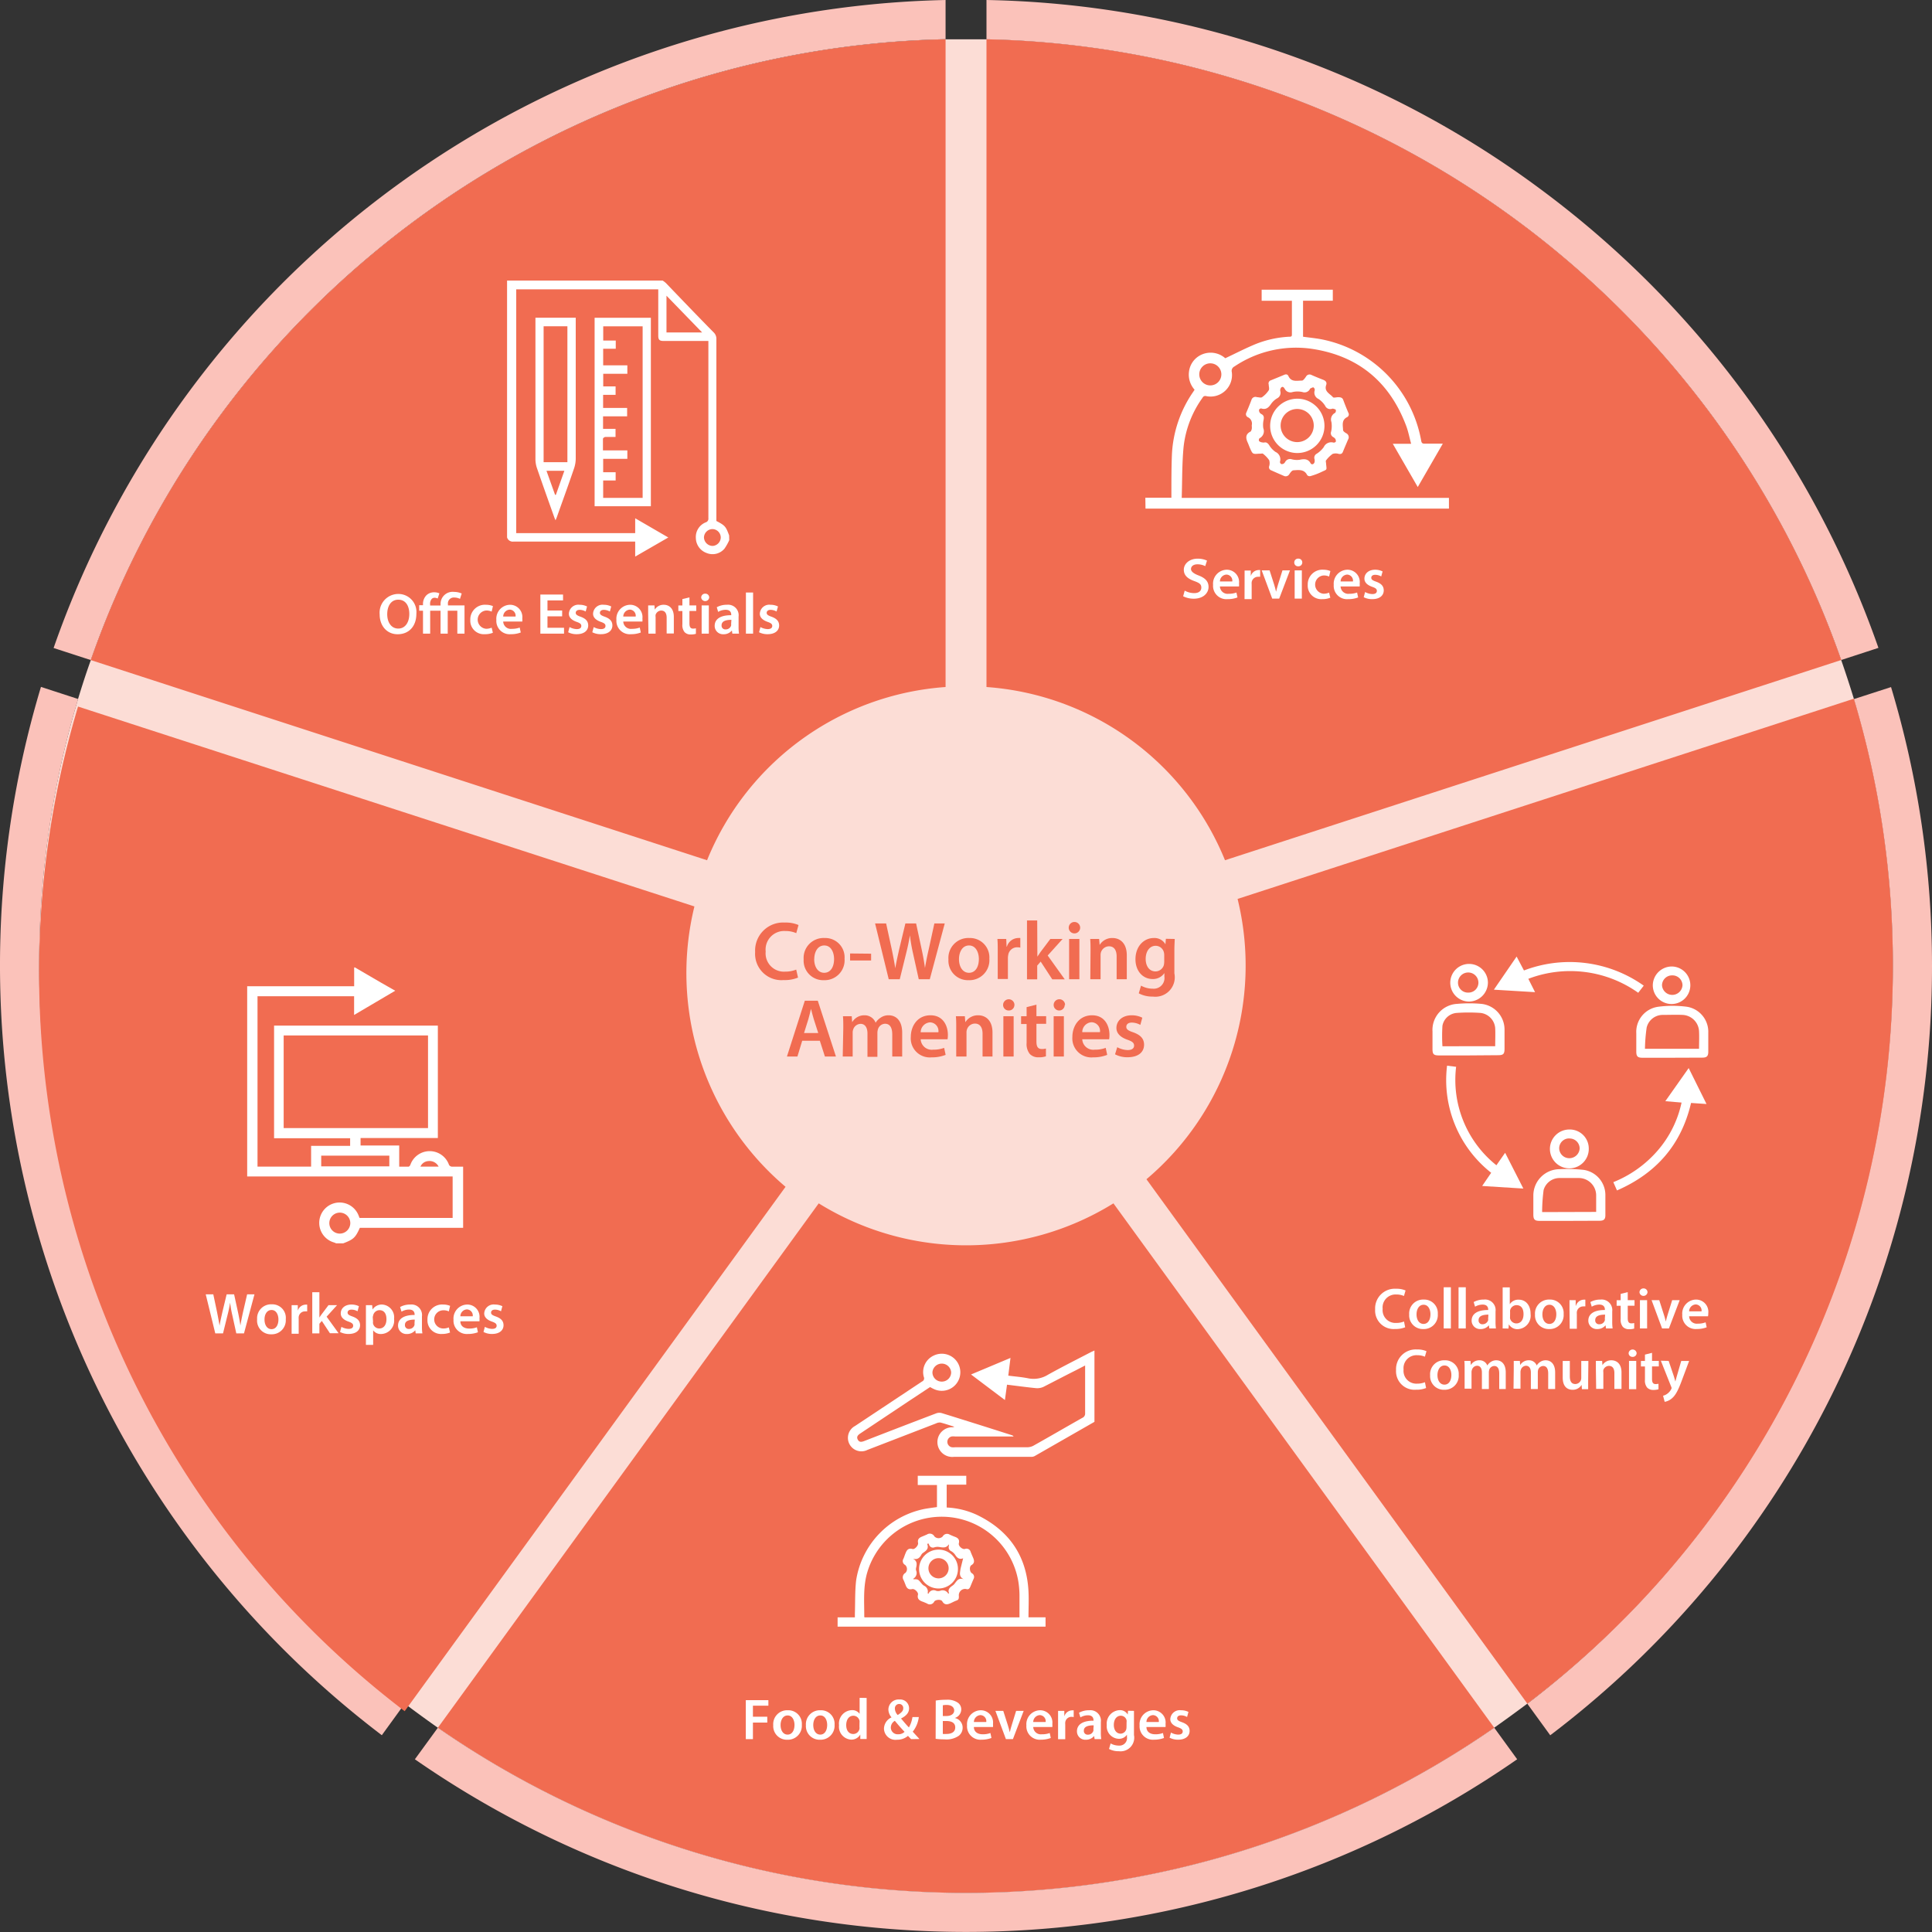
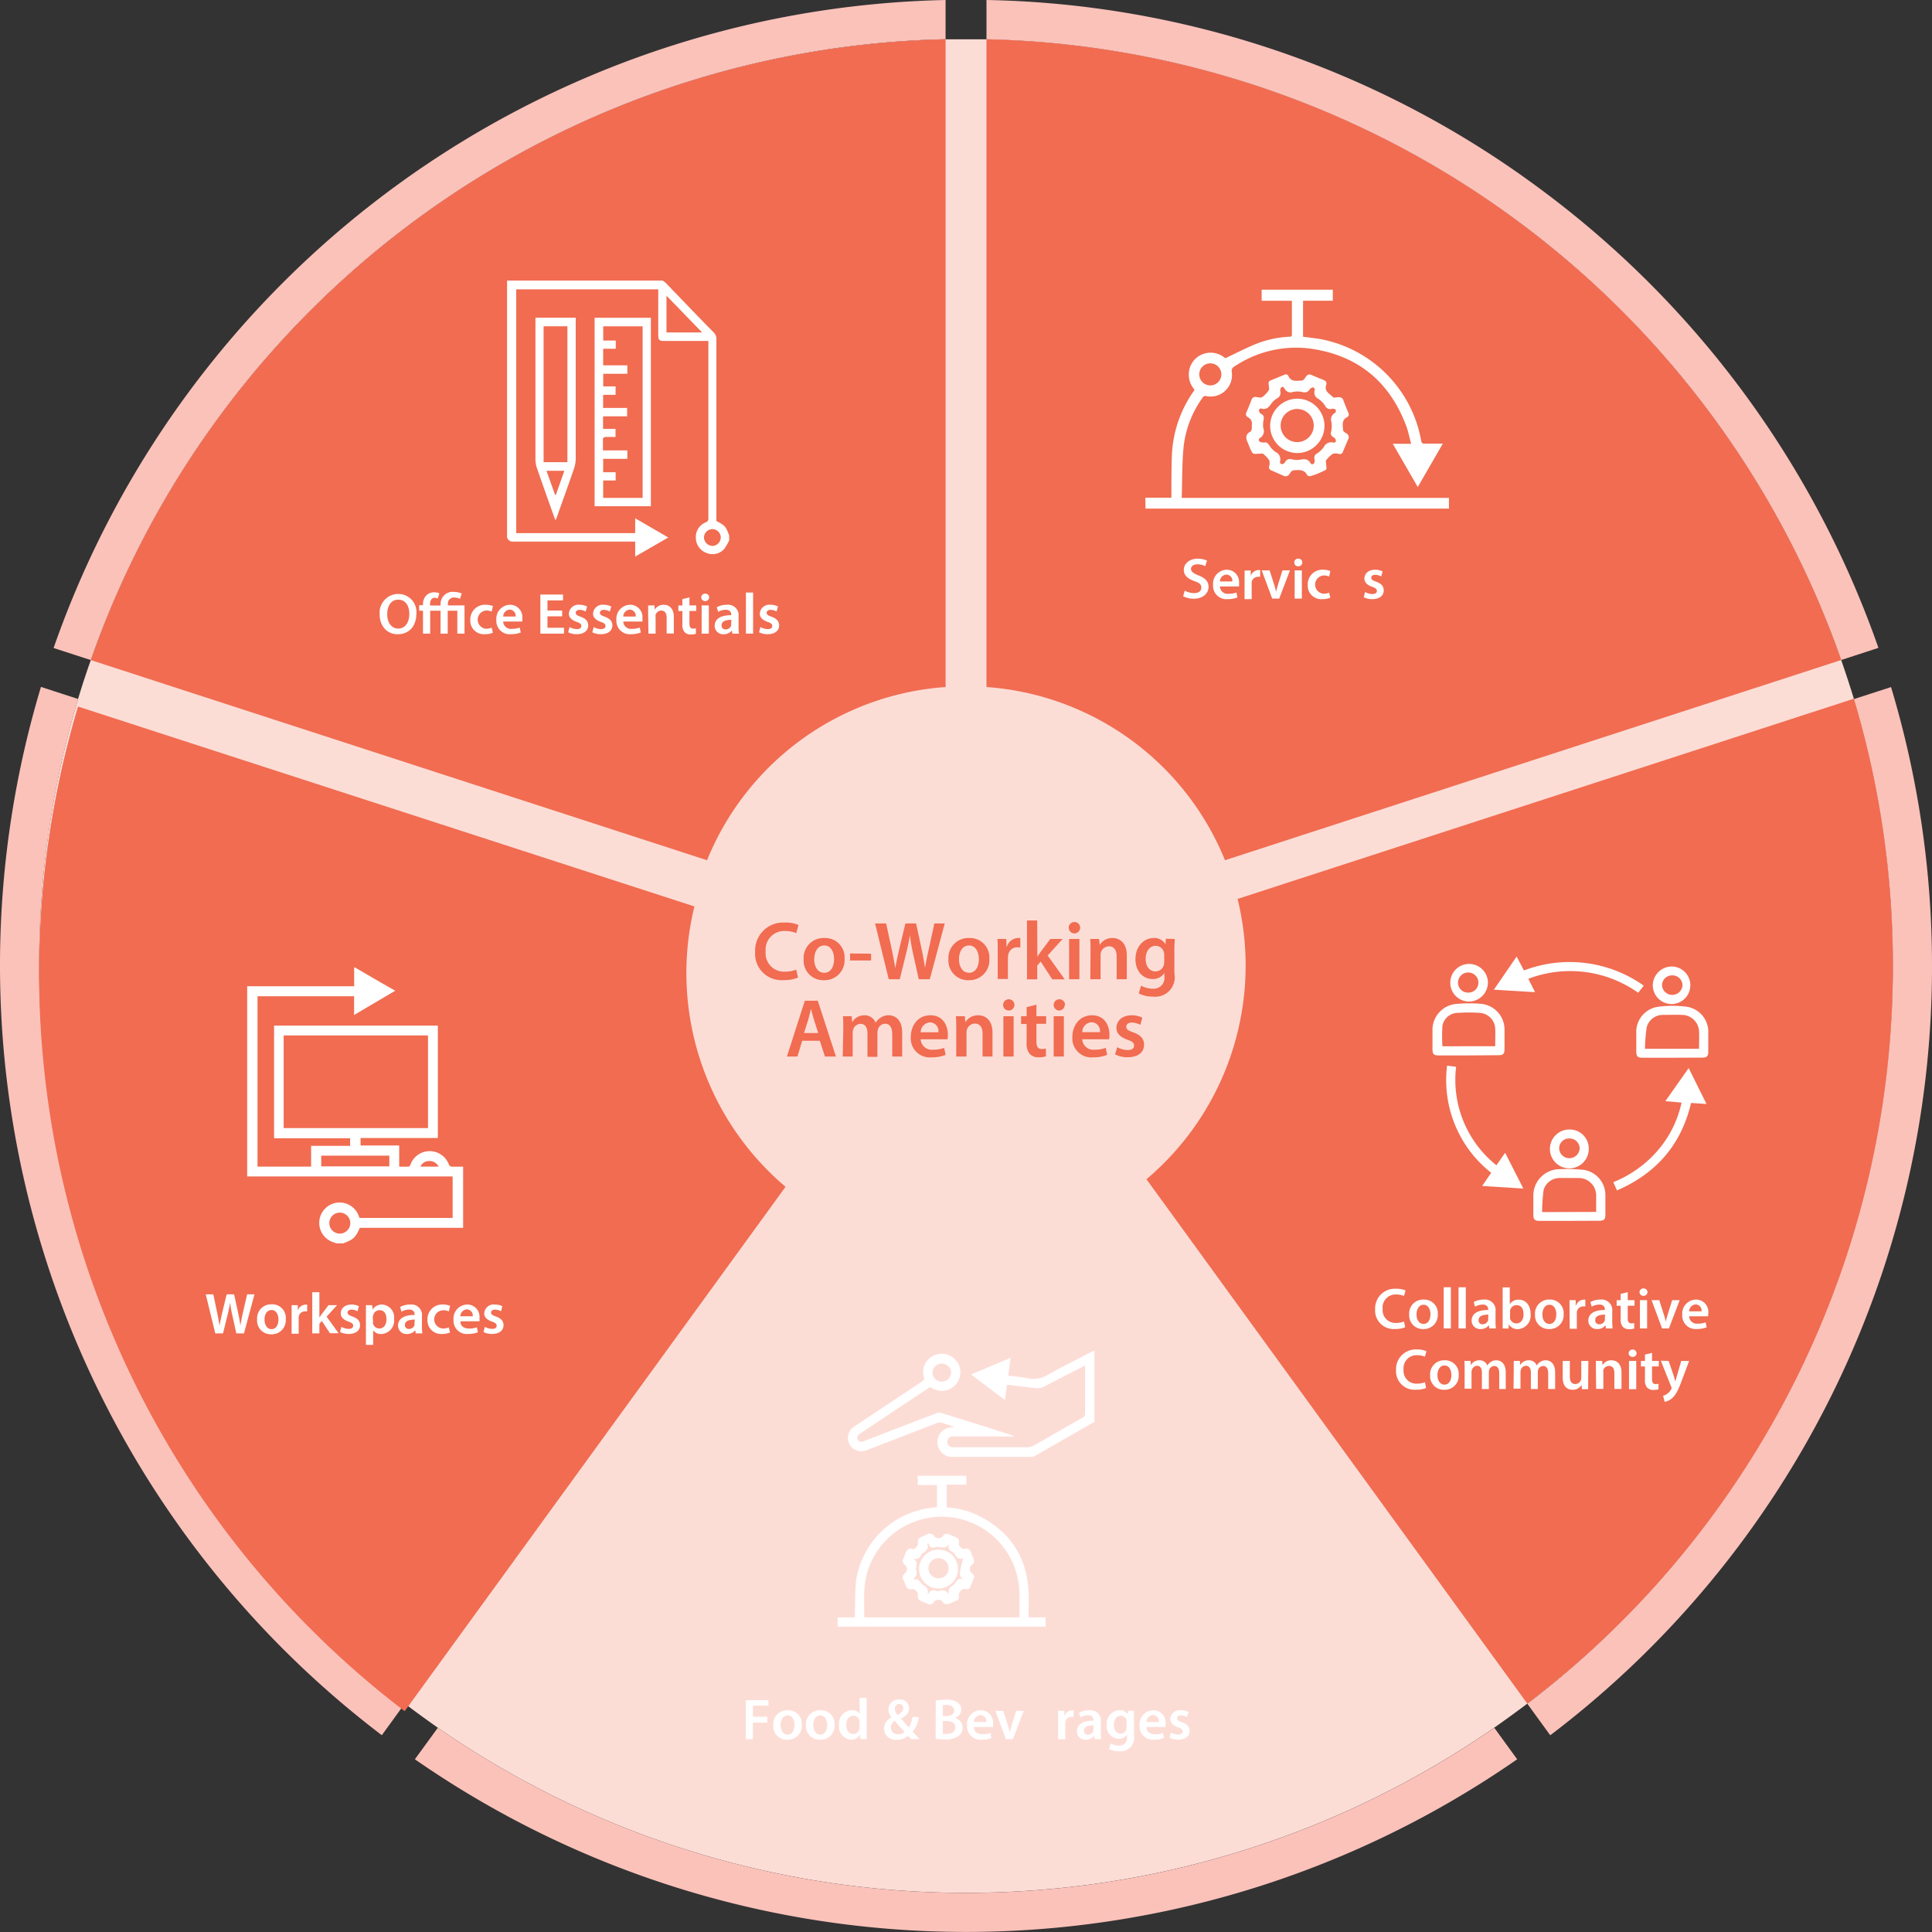
<svg xmlns="http://www.w3.org/2000/svg" id="Layer_1" data-name="Layer 1" viewBox="0 0 350 350">
  <rect x="0" y="0" width="350" height="350" fill="#333333" stroke="none" />
  <defs>
    <style>.cls-1{fill:#fcddd6;}.cls-2{fill:#fbc2ba;}.cls-3{fill:#f16c51;}.cls-4{fill:#fff;}</style>
  </defs>
  <title>co-working-amenities </title>
  <path class="cls-1" d="M342.91,175a167.63,167.63,0,0,1-66.22,133.63c-2,1.5-4,2.95-6,4.36a168,168,0,0,1-191.38,0c-2-1.41-4-2.87-6-4.37a168.22,168.22,0,0,1-59.17-182c.72-2.37,1.48-4.72,2.3-7A168,168,0,0,1,171.3,7.12c1.23,0,2.46,0,3.7,0s2.48,0,3.71,0A168,168,0,0,1,333.55,119.57q1.21,3.48,2.29,7h0A168,168,0,0,1,342.91,175Z" />
  <path class="cls-2" d="M171.3,0v7.1A168,168,0,0,0,16.45,119.58l-6.74-2.19A175.08,175.08,0,0,1,171.3,0Z" />
  <path class="cls-3" d="M171.3,7.12V124.46a50.48,50.48,0,0,0-43.21,31.38L16.45,119.58A168,168,0,0,1,171.3,7.12Z" />
  <path class="cls-2" d="M340.29,117.37l-6.74,2.2A168,168,0,0,0,178.71,7.12V0a173.47,173.47,0,0,1,100.14,34.1,175.45,175.45,0,0,1,61.44,83.25Z" />
  <path class="cls-3" d="M333.55,119.57,221.92,155.84a50.51,50.51,0,0,0-43.21-31.38V7.12A168,168,0,0,1,333.55,119.57Z" />
  <path class="cls-2" d="M73.32,308.63l-4.15,5.72A175.18,175.18,0,0,1,7.42,124.44l6.73,2.19a168.22,168.22,0,0,0,59.17,182Z" />
  <path class="cls-3" d="M142.31,215l-69,95a168.24,168.24,0,0,1-59.17-182L125.8,164.21A50.73,50.73,0,0,0,142.31,215Z" />
-   <path class="cls-3" d="M270.7,313a168,168,0,0,1-191.38,0l69-95a50.68,50.68,0,0,0,53.39,0Z" />
  <path class="cls-2" d="M350,175a174.69,174.69,0,0,1-69.16,139.36l-4.15-5.71a168.2,168.2,0,0,0,59.15-182h0l6.74-2.18A175.11,175.11,0,0,1,350,175Z" />
  <path class="cls-3" d="M342.91,175a167.63,167.63,0,0,1-66.22,133.63l-69-95a50.67,50.67,0,0,0,16.51-50.78l111.64-36.27A168,168,0,0,1,342.91,175Z" />
  <path class="cls-2" d="M274.85,318.71a175,175,0,0,1-199.69,0L79.32,313a168,168,0,0,0,191.38,0Z" />
  <path class="cls-4" d="M75.43,111.18c0,2.37-1.44,3.72-3.39,3.72s-3.26-1.52-3.26-3.6a3.39,3.39,0,0,1,3.36-3.7A3.27,3.27,0,0,1,75.43,111.18Zm-5.28.1c0,1.44.72,2.59,2,2.59s2-1.16,2-2.64-.66-2.59-2-2.59S70.15,109.82,70.15,111.28Z" />
  <path class="cls-4" d="M83.33,108.49a2.29,2.29,0,0,0-1-.24,1.07,1.07,0,0,0-1.18,1.22v.21h3v5.11H82.85v-4.15H81.11v4.15h-1.3v-4.15H77.93v4.15h-1.3v-4.15h-.69v-1h.69v-.15a2.24,2.24,0,0,1,.65-1.68,2,2,0,0,1,1.42-.51,2.32,2.32,0,0,1,.9.19l-.31.94a1.3,1.3,0,0,0-.54-.14.73.73,0,0,0-.55.22,1.4,1.4,0,0,0-.28,1v.18h1.89v-.24a2.19,2.19,0,0,1,2.47-2.22,3.34,3.34,0,0,1,1.36.29Z" />
  <path class="cls-4" d="M89.29,114.63a3.71,3.71,0,0,1-1.45.26,2.45,2.45,0,0,1-2.64-2.6,2.65,2.65,0,0,1,2.85-2.73,3.39,3.39,0,0,1,1.25.24l-.23,1a2.22,2.22,0,0,0-1-.2,1.66,1.66,0,0,0,0,3.31,2.62,2.62,0,0,0,1-.2Z" />
  <path class="cls-4" d="M91.16,112.6a1.38,1.38,0,0,0,1.57,1.32,4,4,0,0,0,1.42-.23l.19.89a4.8,4.8,0,0,1-1.79.31,2.41,2.41,0,0,1-2.63-2.58,2.53,2.53,0,0,1,2.5-2.75,2.23,2.23,0,0,1,2.2,2.49,3.45,3.45,0,0,1,0,.55Zm2.24-.91a1.1,1.1,0,0,0-1.06-1.25,1.26,1.26,0,0,0-1.18,1.25Z" />
  <path class="cls-4" d="M101.84,111.65H99.18v2.08h3v1.06H97.89v-7.08H102v1.06H99.18v1.83h2.66Z" />
  <path class="cls-4" d="M103.18,113.6a2.85,2.85,0,0,0,1.31.37c.57,0,.82-.23.82-.57s-.21-.52-.84-.74c-1-.35-1.42-.89-1.41-1.49a1.71,1.71,0,0,1,1.93-1.61,3,3,0,0,1,1.36.31l-.25.91a2.24,2.24,0,0,0-1.08-.3c-.47,0-.72.23-.72.54s.24.48.89.71c.93.34,1.36.81,1.37,1.57,0,.92-.73,1.59-2.08,1.59a3.26,3.26,0,0,1-1.55-.35Z" />
  <path class="cls-4" d="M107.56,113.6a2.85,2.85,0,0,0,1.31.37c.57,0,.82-.23.82-.57s-.21-.52-.84-.74c-1-.35-1.42-.89-1.41-1.49a1.71,1.71,0,0,1,1.93-1.61,3,3,0,0,1,1.36.31l-.25.91a2.29,2.29,0,0,0-1.09-.3c-.46,0-.71.23-.71.54s.24.48.89.71c.93.34,1.36.81,1.37,1.57,0,.92-.73,1.59-2.08,1.59a3.33,3.33,0,0,1-1.56-.35Z" />
  <path class="cls-4" d="M112.91,112.6a1.39,1.39,0,0,0,1.58,1.32,4,4,0,0,0,1.41-.23l.19.89a4.78,4.78,0,0,1-1.78.31,2.42,2.42,0,0,1-2.64-2.58,2.53,2.53,0,0,1,2.5-2.75,2.23,2.23,0,0,1,2.21,2.49,3.22,3.22,0,0,1,0,.55Zm2.25-.91a1.1,1.1,0,0,0-1.06-1.25,1.27,1.27,0,0,0-1.19,1.25Z" />
  <path class="cls-4" d="M117.42,111.2c0-.59,0-1.08,0-1.52h1.14l.06.76h0a1.85,1.85,0,0,1,1.63-.88c.89,0,1.82.58,1.82,2.2v3h-1.3V111.9c0-.73-.27-1.29-1-1.29a1.09,1.09,0,0,0-1,.76,1.34,1.34,0,0,0,0,.42v3h-1.3Z" />
  <path class="cls-4" d="M124.9,108.22v1.46h1.23v1H124.9v2.26c0,.62.17.94.66.94a2.09,2.09,0,0,0,.51-.06l0,1a3,3,0,0,1-.94.12,1.46,1.46,0,0,1-1.11-.42,2,2,0,0,1-.4-1.42v-2.41h-.73v-1h.73v-1.16Z" />
  <path class="cls-4" d="M128.48,108.25a.73.73,0,0,1-1.45,0,.69.69,0,0,1,.73-.7A.68.68,0,0,1,128.48,108.25Zm-1.37,6.54v-5.11h1.3v5.11Z" />
  <path class="cls-4" d="M132.67,114.79l-.08-.57h0a1.91,1.91,0,0,1-1.52.68,1.51,1.51,0,0,1-1.6-1.52c0-1.29,1.14-1.94,3-1.93v-.08c0-.34-.13-.9-1-.9a2.69,2.69,0,0,0-1.37.38l-.25-.84a3.66,3.66,0,0,1,1.84-.45,1.91,1.91,0,0,1,2.11,2.15v1.85a7.31,7.31,0,0,0,.08,1.23Zm-.17-2.5c-.91,0-1.78.18-1.78,1a.67.67,0,0,0,.73.73,1,1,0,0,0,1-.7,1,1,0,0,0,0-.29Z" />
  <path class="cls-4" d="M135.13,107.34h1.3v7.45h-1.3Z" />
  <path class="cls-4" d="M137.76,113.6a2.92,2.92,0,0,0,1.32.37c.56,0,.82-.23.82-.57s-.21-.52-.84-.74c-1-.35-1.42-.89-1.41-1.49a1.71,1.71,0,0,1,1.93-1.61,3,3,0,0,1,1.36.31l-.26.91a2.24,2.24,0,0,0-1.08-.3c-.46,0-.71.23-.71.54s.24.48.89.71c.92.34,1.35.81,1.37,1.57,0,.92-.73,1.59-2.08,1.59a3.33,3.33,0,0,1-1.56-.35Z" />
  <path class="cls-3" d="M144.57,177.1a6.34,6.34,0,0,1-2.61.45,4.77,4.77,0,0,1-5.16-5.08,5.08,5.08,0,0,1,5.4-5.34,5.77,5.77,0,0,1,2.46.45l-.41,1.47a4.91,4.91,0,0,0-2-.39,3.37,3.37,0,0,0-3.54,3.72,3.32,3.32,0,0,0,3.53,3.64,5.26,5.26,0,0,0,2-.37Z" />
  <path class="cls-3" d="M153,173.68a3.62,3.62,0,0,1-3.75,3.89,3.54,3.54,0,0,1-3.66-3.77,3.61,3.61,0,0,1,3.78-3.87A3.5,3.5,0,0,1,153,173.68Zm-5.5.08c0,1.41.69,2.47,1.81,2.47s1.79-1,1.79-2.5c0-1.14-.51-2.45-1.77-2.45S147.51,172.54,147.51,173.76Z" />
  <path class="cls-3" d="M157.81,172.77V174H154v-1.27Z" />
  <path class="cls-3" d="M161,177.4l-2.47-10.11h2l1,4.59c.26,1.23.5,2.52.66,3.53h0c.17-1.07.45-2.27.73-3.54l1.1-4.58h1.94l1,4.65c.26,1.2.46,2.33.61,3.42h0c.18-1.11.42-2.26.7-3.49l1-4.58h1.88l-2.71,10.11h-2l-1.05-4.75a30.41,30.41,0,0,1-.55-3.21h0c-.18,1.08-.38,2.05-.67,3.21L163,177.4Z" />
  <path class="cls-3" d="M179.23,173.68a3.62,3.62,0,0,1-3.75,3.89,3.54,3.54,0,0,1-3.66-3.77,3.61,3.61,0,0,1,3.78-3.87A3.51,3.51,0,0,1,179.23,173.68Zm-5.5.08c0,1.41.69,2.47,1.81,2.47s1.79-1,1.79-2.5c0-1.14-.52-2.45-1.78-2.45S173.73,172.54,173.73,173.76Z" />
  <path class="cls-3" d="M180.75,172.45c0-1,0-1.69-.06-2.35h1.6l.06,1.39h.06a2.19,2.19,0,0,1,2-1.56,2,2,0,0,1,.43,0v1.74a2.61,2.61,0,0,0-.54-.06,1.63,1.63,0,0,0-1.65,1.39,3.22,3.22,0,0,0-.06.57v3.78h-1.84Z" />
  <path class="cls-3" d="M187.93,173.31h0c.18-.29.39-.6.58-.86l1.77-2.35h2.22l-2.7,3,3.09,4.32h-2.26l-2.1-3.22-.63.73v2.49h-1.85V166.75h1.85Z" />
  <path class="cls-3" d="M195.68,168.06a1,1,0,0,1-2.07,0,1,1,0,0,1,2.07,0Zm-2,9.34v-7.3h1.86v7.3Z" />
  <path class="cls-3" d="M197.56,172.27c0-.84,0-1.54-.06-2.17h1.62l.09,1.09h0a2.64,2.64,0,0,1,2.33-1.26c1.27,0,2.59.83,2.59,3.14v4.33h-1.84v-4.12c0-1.05-.39-1.85-1.4-1.85a1.57,1.57,0,0,0-1.44,1.08,1.9,1.9,0,0,0-.07.6v4.29h-1.86Z" />
  <path class="cls-3" d="M212.81,170.1c0,.49-.06,1.09-.06,2.1v4.14a3.52,3.52,0,0,1-3.9,4.2,5.17,5.17,0,0,1-2.55-.59l.41-1.39a4.38,4.38,0,0,0,2.13.55,1.94,1.94,0,0,0,2.1-2.2v-.63h0a2.48,2.48,0,0,1-2.13,1.08c-1.82,0-3.11-1.5-3.11-3.57,0-2.4,1.56-3.86,3.32-3.86a2.28,2.28,0,0,1,2.11,1.14h0l.08-1Zm-1.9,2.92a2,2,0,0,0-.06-.49,1.54,1.54,0,0,0-1.5-1.19c-1,0-1.8.9-1.8,2.39,0,1.24.63,2.25,1.78,2.25a1.58,1.58,0,0,0,1.5-1.11,2.91,2.91,0,0,0,.08-.66Z" />
  <path class="cls-3" d="M145.33,188.54l-.87,2.86h-1.9l3.24-10.11h2.35l3.29,10.11h-2l-.92-2.86Zm2.9-1.4-.8-2.49c-.19-.61-.36-1.3-.51-1.89h0c-.15.59-.3,1.29-.48,1.89l-.78,2.49Z" />
  <path class="cls-3" d="M152.77,186.27c0-.84,0-1.54-.06-2.17h1.59l.08,1.08h0a2.53,2.53,0,0,1,2.25-1.25,2.12,2.12,0,0,1,2,1.35h0a2.7,2.7,0,0,1,.9-.91,2.39,2.39,0,0,1,1.46-.44c1.22,0,2.45.83,2.45,3.17v4.3h-1.8v-4c0-1.22-.42-1.94-1.31-1.94a1.39,1.39,0,0,0-1.28,1,2.36,2.36,0,0,0-.1.61v4.38h-1.8v-4.23c0-1-.4-1.74-1.25-1.74a1.46,1.46,0,0,0-1.33,1,1.68,1.68,0,0,0-.1.6v4.32h-1.8Z" />
  <path class="cls-3" d="M166.79,188.27a2,2,0,0,0,2.25,1.89,5.52,5.52,0,0,0,2-.33l.27,1.27a6.78,6.78,0,0,1-2.55.45,3.45,3.45,0,0,1-3.76-3.69c0-2,1.22-3.93,3.56-3.93s3.16,1.95,3.16,3.56a6,6,0,0,1-.06.78ZM170,187a1.57,1.57,0,0,0-1.51-1.79,1.82,1.82,0,0,0-1.7,1.79Z" />
  <path class="cls-3" d="M173.23,186.27c0-.84,0-1.54-.06-2.17h1.62l.09,1.09h0a2.66,2.66,0,0,1,2.33-1.26c1.27,0,2.59.83,2.59,3.14v4.33H178v-4.12c0-1.05-.39-1.85-1.4-1.85a1.54,1.54,0,0,0-1.43,1.08,1.65,1.65,0,0,0-.08.6v4.29h-1.86Z" />
  <path class="cls-3" d="M183.77,182.06a1,1,0,0,1-1.05,1,1,1,0,0,1-1-1,1,1,0,0,1,2.06,0Zm-2,9.34v-7.3h1.86v7.3Z" />
  <path class="cls-3" d="M187.76,182v2.09h1.76v1.38h-1.76v3.22c0,.89.24,1.35,1,1.35a2.58,2.58,0,0,0,.72-.09l0,1.41a3.91,3.91,0,0,1-1.33.18,2.1,2.1,0,0,1-1.59-.6,2.86,2.86,0,0,1-.58-2v-3.43h-1V184.1h1v-1.65Z" />
  <path class="cls-3" d="M192.88,182.06a1,1,0,0,1-1,1,1,1,0,0,1-1-1,1,1,0,0,1,2.07,0Zm-2,9.34v-7.3h1.85v7.3Z" />
  <path class="cls-3" d="M196.06,188.27a2,2,0,0,0,2.25,1.89,5.46,5.46,0,0,0,2-.33l.27,1.27a6.78,6.78,0,0,1-2.55.45,3.45,3.45,0,0,1-3.76-3.69c0-2,1.23-3.93,3.57-3.93s3.15,1.95,3.15,3.56a4.64,4.64,0,0,1-.06.78Zm3.21-1.29a1.58,1.58,0,0,0-1.52-1.79,1.8,1.8,0,0,0-1.69,1.79Z" />
  <path class="cls-3" d="M202.4,189.71a4.2,4.2,0,0,0,1.88.52c.81,0,1.17-.33,1.17-.81s-.3-.75-1.2-1.06c-1.43-.5-2-1.28-2-2.13,0-1.29,1.06-2.3,2.76-2.3a4.2,4.2,0,0,1,1.93.44l-.36,1.3a3.26,3.26,0,0,0-1.54-.42c-.66,0-1,.32-1,.77s.34.69,1.27,1c1.32.48,1.94,1.15,1.95,2.23,0,1.32-1,2.28-3,2.28A4.73,4.73,0,0,1,202,191Z" />
  <path class="cls-4" d="M214.62,107a3.59,3.59,0,0,0,1.71.45c.83,0,1.3-.38,1.3-1s-.36-.85-1.26-1.18c-1.17-.42-1.91-1-1.91-2.06s1-2,2.49-2a3.92,3.92,0,0,1,1.71.35l-.32,1a3.11,3.11,0,0,0-1.41-.33c-.82,0-1.17.44-1.17.85s.41.8,1.35,1.16c1.23.47,1.83,1.08,1.83,2.1s-.86,2.12-2.69,2.12a4.24,4.24,0,0,1-1.91-.44Z" />
  <path class="cls-4" d="M221,106.24a1.39,1.39,0,0,0,1.57,1.33,4,4,0,0,0,1.42-.23l.19.89a4.8,4.8,0,0,1-1.79.31,2.41,2.41,0,0,1-2.63-2.58,2.53,2.53,0,0,1,2.5-2.75,2.23,2.23,0,0,1,2.2,2.49,3.21,3.21,0,0,1,0,.54Zm2.24-.9a1.1,1.1,0,0,0-1.06-1.25,1.26,1.26,0,0,0-1.18,1.25Z" />
  <path class="cls-4" d="M225.47,105c0-.69,0-1.18,0-1.64h1.12l0,1h0a1.53,1.53,0,0,1,1.39-1.09,1.48,1.48,0,0,1,.31,0v1.22a1.92,1.92,0,0,0-.38,0,1.15,1.15,0,0,0-1.16,1,2.46,2.46,0,0,0,0,.4v2.65h-1.29Z" />
  <path class="cls-4" d="M230,103.33l.83,2.59c.14.45.25.86.34,1.28h0c.1-.42.21-.82.35-1.28l.81-2.59h1.36l-1.95,5.11h-1.27l-1.9-5.11Z" />
  <path class="cls-4" d="M235.92,101.9a.69.69,0,0,1-.74.69.67.67,0,0,1-.71-.69.68.68,0,0,1,.72-.7A.69.69,0,0,1,235.92,101.9Zm-1.38,6.54v-5.11h1.3v5.11Z" />
  <path class="cls-4" d="M241,108.28a3.67,3.67,0,0,1-1.45.26,2.45,2.45,0,0,1-2.64-2.6,2.65,2.65,0,0,1,2.85-2.73,3.35,3.35,0,0,1,1.25.24l-.23,1a2.22,2.22,0,0,0-1-.2,1.66,1.66,0,0,0,0,3.31,2.62,2.62,0,0,0,1-.2Z" />
-   <path class="cls-4" d="M242.86,106.24a1.39,1.39,0,0,0,1.57,1.33,4,4,0,0,0,1.42-.23l.19.89a4.8,4.8,0,0,1-1.79.31,2.41,2.41,0,0,1-2.63-2.58,2.53,2.53,0,0,1,2.5-2.75,2.22,2.22,0,0,1,2.2,2.49,3.21,3.21,0,0,1,0,.54Zm2.24-.9a1.1,1.1,0,0,0-1.06-1.25,1.27,1.27,0,0,0-1.18,1.25Z" />
  <path class="cls-4" d="M247.3,107.25a2.85,2.85,0,0,0,1.31.37c.57,0,.82-.23.82-.57s-.21-.52-.84-.74c-1-.35-1.42-.89-1.41-1.49,0-.91.75-1.61,1.94-1.61a3,3,0,0,1,1.35.31l-.25.91a2.24,2.24,0,0,0-1.08-.3c-.47,0-.72.22-.72.54s.24.48.89.71c.93.34,1.36.81,1.37,1.57,0,.92-.72,1.59-2.08,1.59a3.29,3.29,0,0,1-1.55-.35Z" />
  <path class="cls-4" d="M135.11,308h4.09V309h-2.8V311H139v1.06H136.4v3h-1.29Z" />
  <path class="cls-4" d="M145.26,312.45a2.53,2.53,0,0,1-2.62,2.72,2.47,2.47,0,0,1-2.56-2.63,2.52,2.52,0,0,1,2.64-2.71A2.45,2.45,0,0,1,145.26,312.45Zm-3.85.05c0,1,.48,1.74,1.27,1.74s1.25-.73,1.25-1.76c0-.79-.36-1.71-1.24-1.71S141.41,311.65,141.41,312.5Z" />
  <path class="cls-4" d="M151.19,312.45a2.54,2.54,0,0,1-2.63,2.72,2.47,2.47,0,0,1-2.56-2.63,2.53,2.53,0,0,1,2.65-2.71A2.45,2.45,0,0,1,151.19,312.45Zm-3.86.05c0,1,.49,1.74,1.27,1.74s1.25-.73,1.25-1.76c0-.79-.35-1.71-1.24-1.71S147.33,311.65,147.33,312.5Z" />
  <path class="cls-4" d="M157,307.6v6c0,.52,0,1.09,0,1.44h-1.15l0-.81h0a1.84,1.84,0,0,1-1.66.92,2.34,2.34,0,0,1-2.19-2.61,2.43,2.43,0,0,1,2.29-2.73,1.63,1.63,0,0,1,1.44.67h0v-2.9Zm-1.29,4.47a1.84,1.84,0,0,0,0-.33,1.14,1.14,0,0,0-1.11-.92c-.83,0-1.3.74-1.3,1.7s.47,1.61,1.29,1.61a1.15,1.15,0,0,0,1.11-.91,1.53,1.53,0,0,0,0-.38Z" />
  <path class="cls-4" d="M165.05,315.06l-.56-.59a3,3,0,0,1-2,.7,2.08,2.08,0,0,1-2.35-2,2.29,2.29,0,0,1,1.37-2.05v0a2.28,2.28,0,0,1-.57-1.42,1.85,1.85,0,0,1,2-1.82,1.61,1.61,0,0,1,1.75,1.59c0,.73-.42,1.33-1.46,1.85v0c.49.57,1,1.2,1.43,1.62a5.39,5.39,0,0,0,.64-1.88h1.15a5.25,5.25,0,0,1-1.1,2.65l1.22,1.33Zm-1.18-1.32c-.43-.45-1.1-1.19-1.76-2a1.44,1.44,0,0,0-.73,1.19,1.23,1.23,0,0,0,1.3,1.25A1.61,1.61,0,0,0,163.87,313.74Zm-1.75-4.19a1.72,1.72,0,0,0,.51,1.14c.6-.38,1-.71,1-1.2a.73.73,0,0,0-.71-.8A.78.78,0,0,0,162.12,309.55Z" />
  <path class="cls-4" d="M169.52,308.07a11.28,11.28,0,0,1,1.88-.14,3.31,3.31,0,0,1,2,.45,1.47,1.47,0,0,1,.74,1.32,1.64,1.64,0,0,1-1.18,1.53v0a1.77,1.77,0,0,1,1.43,1.75,1.84,1.84,0,0,1-.68,1.46,3.93,3.93,0,0,1-2.63.66,10.85,10.85,0,0,1-1.58-.1Zm1.28,2.8h.66c.89,0,1.4-.42,1.4-1s-.51-1-1.32-1a2.94,2.94,0,0,0-.74.06Zm0,3.25a6,6,0,0,0,.68,0c.83,0,1.57-.31,1.57-1.18s-.72-1.16-1.61-1.16h-.64Z" />
  <path class="cls-4" d="M176.43,312.86c0,.93.75,1.32,1.57,1.32a3.8,3.8,0,0,0,1.42-.23l.19.9a5,5,0,0,1-1.79.31,2.42,2.42,0,0,1-2.63-2.58,2.53,2.53,0,0,1,2.5-2.75,2.22,2.22,0,0,1,2.2,2.49,3.21,3.21,0,0,1,0,.54Zm2.24-.9a1.09,1.09,0,0,0-1.06-1.25,1.26,1.26,0,0,0-1.18,1.25Z" />
  <path class="cls-4" d="M181.75,309.94l.83,2.6c.15.45.25.86.35,1.28h0c.09-.42.21-.82.35-1.28l.8-2.6h1.37l-1.95,5.12h-1.27l-1.9-5.12Z" />
-   <path class="cls-4" d="M187.18,312.86a1.38,1.38,0,0,0,1.57,1.32,3.8,3.8,0,0,0,1.42-.23l.19.9a5,5,0,0,1-1.78.31,2.42,2.42,0,0,1-2.64-2.58,2.53,2.53,0,0,1,2.5-2.75,2.22,2.22,0,0,1,2.2,2.49,3.21,3.21,0,0,1,0,.54Zm2.25-.9a1.1,1.1,0,0,0-1.06-1.25,1.26,1.26,0,0,0-1.19,1.25Z" />
  <path class="cls-4" d="M191.68,311.59c0-.69,0-1.19,0-1.65h1.13l0,1h0a1.51,1.51,0,0,1,1.4-1.09,1.39,1.39,0,0,1,.3,0v1.22a1.75,1.75,0,0,0-.38-.05,1.13,1.13,0,0,0-1.15,1,2.35,2.35,0,0,0,0,.4v2.65h-1.3Z" />
  <path class="cls-4" d="M198.3,315.06l-.09-.57h0a1.89,1.89,0,0,1-1.51.68,1.51,1.51,0,0,1-1.6-1.52c0-1.29,1.14-1.94,3-1.93v-.09c0-.33-.14-.89-1-.89a2.69,2.69,0,0,0-1.37.38l-.26-.84a3.7,3.7,0,0,1,1.85-.45,1.91,1.91,0,0,1,2.11,2.15v1.85a8.69,8.69,0,0,0,.07,1.23Zm-.17-2.5c-.91,0-1.78.18-1.78.95a.67.67,0,0,0,.73.74,1,1,0,0,0,1-.71,1,1,0,0,0,0-.28Z" />
  <path class="cls-4" d="M205.43,309.94c0,.35,0,.77,0,1.47v2.9a2.47,2.47,0,0,1-2.73,2.94,3.67,3.67,0,0,1-1.79-.41l.29-1a3.05,3.05,0,0,0,1.49.39,1.36,1.36,0,0,0,1.47-1.54v-.44h0a1.71,1.71,0,0,1-1.49.75,2.26,2.26,0,0,1-2.17-2.49,2.45,2.45,0,0,1,2.32-2.7,1.6,1.6,0,0,1,1.48.8h0l.05-.69ZM204.09,312a1.34,1.34,0,0,0,0-.35,1.07,1.07,0,0,0-1.05-.83c-.72,0-1.26.63-1.26,1.67,0,.87.44,1.58,1.25,1.58a1.1,1.1,0,0,0,1-.78,2.24,2.24,0,0,0,.05-.46Z" />
  <path class="cls-4" d="M207.69,312.86c0,.93.75,1.32,1.57,1.32a3.8,3.8,0,0,0,1.42-.23l.19.9a5,5,0,0,1-1.79.31,2.41,2.41,0,0,1-2.63-2.58,2.53,2.53,0,0,1,2.5-2.75,2.22,2.22,0,0,1,2.2,2.49,3.21,3.21,0,0,1,0,.54Zm2.24-.9a1.1,1.1,0,0,0-1.06-1.25,1.25,1.25,0,0,0-1.18,1.25Z" />
  <path class="cls-4" d="M212.13,313.87a2.85,2.85,0,0,0,1.31.37c.57,0,.82-.23.82-.57s-.21-.52-.84-.75c-1-.34-1.42-.89-1.41-1.49a1.71,1.71,0,0,1,1.93-1.6,3,3,0,0,1,1.36.3l-.25.92a2.25,2.25,0,0,0-1.09-.3c-.46,0-.71.22-.71.54s.24.48.89.71c.93.34,1.36.81,1.37,1.56,0,.93-.73,1.6-2.08,1.6a3.25,3.25,0,0,1-1.55-.36Z" />
  <path class="cls-4" d="M39,241.56l-1.73-7.08h1.37l.68,3.21c.17.86.34,1.77.46,2.47h0c.11-.74.31-1.58.51-2.48l.77-3.2h1.35l.71,3.26c.18.84.32,1.62.43,2.39h0c.13-.78.29-1.59.48-2.45l.74-3.2H46.1l-1.9,7.08H42.81l-.73-3.33a19,19,0,0,1-.39-2.25h0c-.13.76-.26,1.44-.47,2.25l-.82,3.33Z" />
  <path class="cls-4" d="M51.77,239a2.53,2.53,0,0,1-2.62,2.72A2.48,2.48,0,0,1,46.58,239a2.53,2.53,0,0,1,2.65-2.71A2.45,2.45,0,0,1,51.77,239Zm-3.85.05c0,1,.48,1.74,1.27,1.74s1.25-.73,1.25-1.76c0-.79-.36-1.71-1.24-1.71S47.92,238.16,47.92,239Z" />
  <path class="cls-4" d="M52.83,238.09c0-.69,0-1.18,0-1.65h1.12l0,1h0a1.53,1.53,0,0,1,1.39-1.09,1.48,1.48,0,0,1,.31,0v1.22a1.92,1.92,0,0,0-.38,0,1.14,1.14,0,0,0-1.16,1,2.35,2.35,0,0,0,0,.4v2.65H52.83Z" />
  <path class="cls-4" d="M57.86,238.69h0c.13-.2.27-.42.41-.6l1.24-1.65h1.55l-1.89,2.09,2.17,3H59.77L58.3,239.3l-.44.51v1.75H56.57V234.1h1.29Z" />
  <path class="cls-4" d="M61.85,240.37a2.85,2.85,0,0,0,1.31.37c.57,0,.82-.23.82-.57s-.21-.52-.84-.75c-1-.34-1.42-.89-1.41-1.49,0-.9.75-1.6,1.94-1.6a3.1,3.1,0,0,1,1.35.3l-.25.92a2.24,2.24,0,0,0-1.08-.3c-.46,0-.72.22-.72.54s.24.48.9.71c.92.34,1.35.81,1.36,1.57,0,.92-.72,1.59-2.08,1.59a3.28,3.28,0,0,1-1.55-.36Z" />
  <path class="cls-4" d="M66.29,238.14c0-.67,0-1.21,0-1.7h1.13l.07.79h0a2,2,0,0,1,1.75-.9,2.32,2.32,0,0,1,2.15,2.6A2.43,2.43,0,0,1,69,241.67,1.69,1.69,0,0,1,67.6,241h0v2.64H66.29Zm1.29,1.28a1,1,0,0,0,0,.35,1.15,1.15,0,0,0,1.13.9c.82,0,1.3-.68,1.3-1.69s-.44-1.63-1.27-1.63a1.19,1.19,0,0,0-1.15,1,1,1,0,0,0-.06.33Z" />
  <path class="cls-4" d="M75.31,241.56l-.08-.57h0a1.92,1.92,0,0,1-1.52.68,1.51,1.51,0,0,1-1.6-1.52c0-1.29,1.14-1.94,3-1.93v-.09c0-.33-.14-.89-1-.89a2.69,2.69,0,0,0-1.37.38l-.26-.84a3.7,3.7,0,0,1,1.85-.45,1.91,1.91,0,0,1,2.11,2.15v1.85a7.31,7.31,0,0,0,.08,1.23Zm-.17-2.5c-.91,0-1.78.18-1.78.95a.67.67,0,0,0,.73.74,1,1,0,0,0,1-.71,1,1,0,0,0,0-.28Z" />
  <path class="cls-4" d="M81.53,241.4a3.9,3.9,0,0,1-1.45.26,2.46,2.46,0,0,1-2.64-2.6,2.65,2.65,0,0,1,2.85-2.73,3.2,3.2,0,0,1,1.25.24l-.23,1a2.22,2.22,0,0,0-1-.2,1.65,1.65,0,0,0,0,3.3,2.45,2.45,0,0,0,1-.2Z" />
  <path class="cls-4" d="M83.4,239.36c0,.93.75,1.32,1.57,1.32a3.8,3.8,0,0,0,1.42-.23l.19.9a5,5,0,0,1-1.79.31,2.41,2.41,0,0,1-2.63-2.58,2.53,2.53,0,0,1,2.5-2.75,2.22,2.22,0,0,1,2.2,2.49,3.21,3.21,0,0,1,0,.54Zm2.24-.9a1.1,1.1,0,0,0-1.06-1.25,1.25,1.25,0,0,0-1.18,1.25Z" />
  <path class="cls-4" d="M87.84,240.37a2.85,2.85,0,0,0,1.31.37c.57,0,.82-.23.82-.57s-.21-.52-.84-.75c-1-.34-1.42-.89-1.41-1.49a1.71,1.71,0,0,1,1.93-1.6,3.15,3.15,0,0,1,1.36.3l-.25.92a2.25,2.25,0,0,0-1.09-.3c-.46,0-.71.22-.71.54s.24.48.89.71c.93.34,1.36.81,1.37,1.57,0,.92-.73,1.59-2.08,1.59a3.25,3.25,0,0,1-1.55-.36Z" />
  <path class="cls-4" d="M254.56,240.45a4.57,4.57,0,0,1-1.82.31,3.35,3.35,0,0,1-3.62-3.56,3.56,3.56,0,0,1,3.78-3.73,4.11,4.11,0,0,1,1.73.31l-.29,1a3.37,3.37,0,0,0-1.38-.27,2.35,2.35,0,0,0-2.48,2.6,2.32,2.32,0,0,0,2.47,2.55,3.53,3.53,0,0,0,1.4-.26Z" />
  <path class="cls-4" d="M260.47,238.05a2.53,2.53,0,0,1-2.62,2.72,2.47,2.47,0,0,1-2.56-2.63,2.52,2.52,0,0,1,2.64-2.71A2.45,2.45,0,0,1,260.47,238.05Zm-3.85.06c0,1,.48,1.73,1.27,1.73s1.25-.73,1.25-1.76c0-.79-.36-1.71-1.24-1.71S256.62,237.25,256.62,238.11Z" />
  <path class="cls-4" d="M261.54,233.2h1.3v7.46h-1.3Z" />
  <path class="cls-4" d="M264.23,233.2h1.31v7.46h-1.31Z" />
  <path class="cls-4" d="M269.81,240.66l-.09-.57h0a1.89,1.89,0,0,1-1.51.68,1.52,1.52,0,0,1-1.61-1.52c0-1.29,1.15-1.94,3-1.93v-.09c0-.33-.14-.89-1-.89a2.75,2.75,0,0,0-1.38.38l-.25-.84a3.7,3.7,0,0,1,1.85-.45,1.91,1.91,0,0,1,2.11,2.15v1.85a8.69,8.69,0,0,0,.07,1.23Zm-.17-2.5c-.91,0-1.78.18-1.78,1a.67.67,0,0,0,.73.74,1.06,1.06,0,0,0,1-.71.9.9,0,0,0,0-.28Z" />
  <path class="cls-4" d="M272.22,240.66c0-.35,0-.92,0-1.44v-6h1.29v3.05h0a1.83,1.83,0,0,1,1.64-.82c1.24,0,2.14,1,2.13,2.59a2.45,2.45,0,0,1-2.32,2.75,1.77,1.77,0,0,1-1.62-.88h0l-.06.77Zm1.34-2.11a1.45,1.45,0,0,0,0,.3,1.18,1.18,0,0,0,1.14.9c.81,0,1.3-.65,1.3-1.68s-.43-1.63-1.29-1.63a1.2,1.2,0,0,0-1.14.94,1.67,1.67,0,0,0,0,.34Z" />
  <path class="cls-4" d="M283.27,238.05a2.53,2.53,0,0,1-2.63,2.72,2.48,2.48,0,0,1-2.56-2.63,2.53,2.53,0,0,1,2.65-2.71A2.45,2.45,0,0,1,283.27,238.05Zm-3.85.06c0,1,.48,1.73,1.27,1.73s1.25-.73,1.25-1.76c0-.79-.36-1.71-1.24-1.71S279.42,237.25,279.42,238.11Z" />
  <path class="cls-4" d="M284.33,237.19c0-.69,0-1.18,0-1.65h1.12l0,1h.05a1.53,1.53,0,0,1,1.39-1.09,1.48,1.48,0,0,1,.31,0v1.22a1.92,1.92,0,0,0-.38,0,1.15,1.15,0,0,0-1.16,1,2.35,2.35,0,0,0,0,.4v2.65h-1.29Z" />
  <path class="cls-4" d="M290.94,240.66l-.08-.57h0a1.9,1.9,0,0,1-1.51.68,1.52,1.52,0,0,1-1.61-1.52c0-1.29,1.15-1.94,3-1.93v-.09c0-.33-.14-.89-1-.89a2.72,2.72,0,0,0-1.38.38l-.25-.84a3.7,3.7,0,0,1,1.85-.45,1.92,1.92,0,0,1,2.11,2.15v1.85a8.69,8.69,0,0,0,.07,1.23Zm-.16-2.5c-.92,0-1.79.18-1.79,1a.68.68,0,0,0,.74.74,1,1,0,0,0,1-.71.69.69,0,0,0,0-.28Z" />
  <path class="cls-4" d="M294.88,234.08v1.46h1.23v1h-1.23v2.26c0,.62.17.94.66.94a2.09,2.09,0,0,0,.51-.06l0,1a3,3,0,0,1-.94.12,1.5,1.5,0,0,1-1.11-.42,2,2,0,0,1-.4-1.43v-2.4h-.73v-1h.73v-1.15Z" />
  <path class="cls-4" d="M298.46,234.12a.73.73,0,0,1-1.45,0,.7.7,0,0,1,.73-.71A.69.69,0,0,1,298.46,234.12Zm-1.37,6.54v-5.12h1.3v5.12Z" />
  <path class="cls-4" d="M300.59,235.54l.83,2.6a11.75,11.75,0,0,1,.35,1.28h0c.1-.42.21-.82.35-1.28l.81-2.6h1.36l-1.95,5.12H301.1l-1.9-5.12Z" />
  <path class="cls-4" d="M306,238.46a1.39,1.39,0,0,0,1.58,1.33,3.69,3.69,0,0,0,1.41-.24l.19.9a4.78,4.78,0,0,1-1.78.31,2.42,2.42,0,0,1-2.64-2.58,2.53,2.53,0,0,1,2.5-2.75,2.22,2.22,0,0,1,2.21,2.49,2.28,2.28,0,0,1-.05.54Zm2.25-.9a1.1,1.1,0,0,0-1.06-1.25,1.27,1.27,0,0,0-1.19,1.25Z" />
  <path class="cls-4" d="M258.35,251.45a4.57,4.57,0,0,1-1.82.31,3.35,3.35,0,0,1-3.62-3.56,3.56,3.56,0,0,1,3.78-3.73,4.11,4.11,0,0,1,1.73.31l-.29,1a3.37,3.37,0,0,0-1.38-.27,2.35,2.35,0,0,0-2.48,2.6,2.32,2.32,0,0,0,2.47,2.55,3.53,3.53,0,0,0,1.4-.26Z" />
  <path class="cls-4" d="M264.26,249.05a2.53,2.53,0,0,1-2.62,2.72,2.47,2.47,0,0,1-2.56-2.63,2.52,2.52,0,0,1,2.64-2.71A2.45,2.45,0,0,1,264.26,249.05Zm-3.85.06c0,1,.48,1.73,1.27,1.73s1.25-.73,1.25-1.76c0-.79-.36-1.71-1.24-1.71S260.41,248.25,260.41,249.11Z" />
  <path class="cls-4" d="M265.33,248.07c0-.59,0-1.08-.05-1.53h1.12l.05.76h0a1.76,1.76,0,0,1,1.57-.87,1.47,1.47,0,0,1,1.42.94h0a2,2,0,0,1,.63-.64,1.72,1.72,0,0,1,1-.3c.85,0,1.71.58,1.71,2.21v3H271.6v-2.83c0-.85-.29-1.35-.91-1.35a1,1,0,0,0-.9.68,1.93,1.93,0,0,0-.07.43v3.07h-1.26v-3c0-.72-.28-1.22-.88-1.22a1,1,0,0,0-.92.73,1.2,1.2,0,0,0-.08.42v3h-1.25Z" />
  <path class="cls-4" d="M274.23,248.07c0-.59,0-1.08,0-1.53h1.11l.05.76h0a1.79,1.79,0,0,1,1.58-.87,1.48,1.48,0,0,1,1.42.94h0a2,2,0,0,1,.63-.64,1.7,1.7,0,0,1,1-.3c.85,0,1.71.58,1.71,2.21v3h-1.26v-2.83c0-.85-.3-1.35-.92-1.35a1,1,0,0,0-.9.68,1.94,1.94,0,0,0-.06.43v3.07h-1.26v-3c0-.72-.29-1.22-.88-1.22a1,1,0,0,0-.93.73,1.2,1.2,0,0,0-.07.42v3h-1.26Z" />
  <path class="cls-4" d="M287.71,250.12c0,.61,0,1.12,0,1.54h-1.13l-.06-.78h0a1.83,1.83,0,0,1-1.63.89c-.94,0-1.79-.55-1.79-2.22v-3h1.29v2.79c0,.85.28,1.39,1,1.39a1.11,1.11,0,0,0,1-.69,1.24,1.24,0,0,0,.07-.4v-3.09h1.29Z" />
  <path class="cls-4" d="M289.11,248.07c0-.59,0-1.08,0-1.53h1.13l.06.77h0a1.85,1.85,0,0,1,1.63-.88c.89,0,1.82.58,1.82,2.19v3h-1.29v-2.89c0-.73-.28-1.29-1-1.29a1.1,1.1,0,0,0-1,.75,1.42,1.42,0,0,0,0,.42v3h-1.3Z" />
  <path class="cls-4" d="M296.49,245.12a.69.69,0,0,1-.74.69.68.68,0,0,1-.71-.69.73.73,0,0,1,1.45,0Zm-1.38,6.54v-5.12h1.31v5.12Z" />
  <path class="cls-4" d="M299.28,245.08v1.46h1.23v1h-1.23v2.26c0,.62.17.94.66.94a2.09,2.09,0,0,0,.51-.06l0,1a3,3,0,0,1-.94.12,1.5,1.5,0,0,1-1.11-.42,2,2,0,0,1-.4-1.43v-2.4h-.73v-1H298v-1.15Z" />
  <path class="cls-4" d="M302.29,246.54l.93,2.74c.1.32.21.71.28,1h0c.09-.29.18-.67.28-1l.79-2.73H306L304.71,250c-.7,1.91-1.18,2.76-1.79,3.29a2.63,2.63,0,0,1-1.35.66l-.29-1.1a2.08,2.08,0,0,0,.75-.35,2.29,2.29,0,0,0,.71-.81.53.53,0,0,0,.08-.23.55.55,0,0,0-.07-.25l-1.87-4.7Z" />
  <path id="_Compound_Path_" data-name="&lt;Compound Path&gt;" class="cls-4" d="M67.44,226.34h0Z" />
  <path class="cls-4" d="M64.28,175.25,69,178l2.6,1.48-7.45,4.39v-3.39H46.65v30.86h9.71v-3.76h7.07v-1.38H49.65V185.8H79.32v20.36h-14v1.36h7v3.83c.61,0,1.15,0,1.7,0,.11,0,.26-.19.32-.33a3.71,3.71,0,0,1,7,0,.68.68,0,0,0,.49.33c.69,0,1.38,0,2.07,0v11.08l-.71,0h-18c-.82,1.81-1.14,2.09-3,2.81h-1.3c-.12-.05-.24-.11-.36-.15A3.69,3.69,0,1,1,65,220.3l.14.34H82v-7.51h-.69l-9.6,0-26.34,0h-.59V178.67l.83,0H64.16v-3.4ZM51.39,204.36H77.54V187.58H51.39Zm19.14,5H58.19v1.94H70.53Zm-7.07,12.22a1.9,1.9,0,1,0-1.92,1.9A1.92,1.92,0,0,0,63.46,221.58Zm16-10.24a1.85,1.85,0,0,0-1.87-1,1.65,1.65,0,0,0-1.42,1Z" />
  <path class="cls-4" d="M198.27,257.58l-10.83,6.2a1.31,1.31,0,0,1-.62.14h-14a2.69,2.69,0,1,1-.2-5.36l.28-.09c-.92-.28-1.72-.56-2.54-.77a1.59,1.59,0,0,0-.8.17l-12.41,4.79a2.44,2.44,0,0,1-2.25-4.33l12.14-8.06a.61.61,0,0,0,.32-.81,3.29,3.29,0,0,1,1.74-3.86,3.36,3.36,0,1,1,0,6c-.2-.09-.39-.2-.61-.32l-3.92,2.59-8.7,5.8c-.41.28-.76.58-.48,1.12s.72.44,1.19.26q6.48-2.52,13-5a1.62,1.62,0,0,1,1-.06c4.24,1.31,8.46,2.64,12.7,4a.54.54,0,0,1,.34.24H173a2.39,2.39,0,0,0-.6,0,1,1,0,0,0,0,1.95,2.89,2.89,0,0,0,.66,0H186.2a2.38,2.38,0,0,0,1-.27c3-1.68,5.91-3.38,8.87-5.05a.83.83,0,0,0,.51-.83c0-2.85,0-5.7,0-8.66l-1.74.9c-2,1-3.89,2-5.86,3a2.75,2.75,0,0,1-1.37.2c-1.71-.17-3.43-.41-5.18-.62l-.38,2.78L175.91,249l7.15-3-.4,3.21c1.24.16,2.45.25,3.63.49a4.93,4.93,0,0,0,3.57-.66c2.57-1.43,5.2-2.75,7.81-4.11l.6-.27Zm-27.67-7.29a1.68,1.68,0,0,0,1.71-1.69,1.7,1.7,0,0,0-3.39,0A1.67,1.67,0,0,0,170.6,250.29Z" />
  <path class="cls-4" d="M151.74,293h3.13c0-.27,0-.49,0-.72.07-2,0-4,.23-6a15.62,15.62,0,0,1,12.43-12.93c.72-.13,1.45-.22,2.21-.33v-4h-3.48v-1.67h8.79v1.61H171.5v4.14a14.49,14.49,0,0,1,5.49,1.34c5.79,2.8,9,7.39,9.33,13.85.08,1.55,0,3.1,0,4.7h3.09v1.69H151.74Zm32.95,0c0-1.4,0-2.73,0-4.06a17.11,17.11,0,0,0-.2-2.38,14.07,14.07,0,0,0-27.35-1.8c-.81,2.67-.56,5.4-.57,8.13,0,0,0,.06.07.11Z" />
  <path class="cls-4" d="M175,287.86a1.14,1.14,0,0,0-1.29,1.29c0,.39,0,.65-.42.8s-.72.33-1.09.49c-.58.26-1.1.35-1.5-.35-.21-.38-1.22-.33-1.46.06a.88.88,0,0,1-1.3.34c-.27-.12-.54-.24-.82-.34-.6-.21-1-.53-.82-1.27.1-.41-.63-1.12-1.05-1-.69.16-1-.2-1.19-.73-.12-.3-.23-.6-.36-.89a.92.92,0,0,1,.33-1.32,1,1,0,0,0-.06-1.44.78.78,0,0,1-.31-1.11c.14-.31.23-.63.36-.94.23-.59.5-1.06,1.3-.83.38.11,1.08-.65,1-1.09-.14-.66.19-.95.71-1.16l.88-.37a.94.94,0,0,1,1.37.34,1.05,1.05,0,0,0,1.5,0,.9.9,0,0,1,1.27-.33c.31.14.62.28.93.39.57.21.89.51.72,1.2-.11.47.65,1.16,1.14,1a.76.76,0,0,1,1,.53c.14.36.29.7.44,1.05.23.53.31,1-.31,1.37-.39.24-.33,1.17.08,1.45a.76.76,0,0,1,.31,1.06c-.19.44-.37.88-.55,1.32S175.44,288,175,287.86Zm-9.6-5.48c.79.42.71,1,.56,1.65a.93.93,0,0,0,0,.47,1.16,1.16,0,0,1-.49,1.48s0,.07,0,.11c.84,0,.84,0,1.43.71a1.83,1.83,0,0,0,.47.45,1.17,1.17,0,0,1,.68,1.39l.15.09a1,1,0,0,1,1.4-.54,1.32,1.32,0,0,0,.71,0,1.16,1.16,0,0,1,1.47.51l.16-.05c-.3-.71.14-1.08.66-1.43a1.33,1.33,0,0,0,.3-.28c.42-.51.73-1.2,1.73-.83-1-.47-.69-1.21-.63-1.88l.48-1.93c-.72.27-1.11-.1-1.46-.65a2.15,2.15,0,0,0-.7-.64.78.78,0,0,1-.43-.93,1.13,1.13,0,0,0,0-.32c-.48.77-1.15.57-1.81.48a2,2,0,0,0-.77.06.72.72,0,0,1-.95-.35,3.27,3.27,0,0,1-.14-.33l-.26.07c.36.87-.18,1.24-.73,1.62a1,1,0,0,0-.29.29C166.66,282.14,166.28,282.6,165.43,282.38Z" />
  <path class="cls-4" d="M173.54,284.24a3.52,3.52,0,1,1-3.47-3.51A3.49,3.49,0,0,1,173.54,284.24Zm-1.69,0a1.83,1.83,0,1,0-3.65,0,1.83,1.83,0,0,0,3.65,0Z" />
  <path class="cls-4" d="M270.63,179.29l4.12-6,1.33,2.52a23.19,23.19,0,0,1,21.7,2.75l-1,1.29a21.28,21.28,0,0,0-19.91-2.53l1.22,2.42Z" />
  <path class="cls-4" d="M266,191.2h-5.3c-1,0-1.19-.23-1.19-1.2v-3.14a4.72,4.72,0,0,1,4.48-5,24.42,24.42,0,0,1,4.36,0,4.68,4.68,0,0,1,4.21,4.73c0,1.13,0,2.26,0,3.39,0,1-.24,1.18-1.22,1.18Zm4.87-1.67c0-1.13.05-2.2,0-3.25a3,3,0,0,0-2.67-2.78,30.71,30.71,0,0,0-4.29,0,2.84,2.84,0,0,0-2.6,2.34,30.34,30.34,0,0,0,0,3.7Z" />
  <path class="cls-4" d="M262.15,193.06l1.64.2a19.78,19.78,0,0,0,7.3,17.84l.78-1.12.8-1.14,3.3,6.48-7.46-.47,1.63-2.39A21.37,21.37,0,0,1,262.15,193.06Z" />
  <path class="cls-4" d="M304.63,199.74l-2.94-.25,4.23-6,3.23,6.51-2.8-.19c-1.77,7.58-6.31,12.75-13.42,15.85l-.66-1.5a20.92,20.92,0,0,0,8-5.69A19.47,19.47,0,0,0,304.63,199.74Z" />
  <path class="cls-4" d="M302.93,191.62h-5.41c-.84,0-1.09-.26-1.09-1.1,0-1.11,0-2.22,0-3.32a4.59,4.59,0,0,1,4-4.82,20.1,20.1,0,0,1,5.14,0,4.59,4.59,0,0,1,3.9,4.72v3.44c0,.79-.27,1.06-1.08,1.06ZM307.8,190c0-1.06.05-2.11,0-3.14a3.12,3.12,0,0,0-3-3c-1.21-.05-2.42,0-3.62,0a3,3,0,0,0-2.87,2.28A30.31,30.31,0,0,0,298,190Z" />
  <path class="cls-4" d="M284.3,221.17h-5.42c-.85,0-1.09-.25-1.1-1.11,0-1.15,0-2.3,0-3.45a4.77,4.77,0,0,1,4.81-4.8,27.4,27.4,0,0,1,4.35.13,4.61,4.61,0,0,1,3.89,4.58c0,1.21,0,2.42,0,3.63,0,.75-.29,1-1.06,1Zm4.86-1.62c0-1,0-2,0-3a3.15,3.15,0,0,0-3.07-3.14c-1.18,0-2.37,0-3.56,0a3,3,0,0,0-2.89,2.17,32.24,32.24,0,0,0-.27,4Z" />
  <path class="cls-4" d="M266,181.44a3.41,3.41,0,1,1,3.55-3.42A3.46,3.46,0,0,1,266,181.44Zm0-1.62a1.8,1.8,0,0,0,1.83-1.82,1.85,1.85,0,0,0-3.7.05A1.8,1.8,0,0,0,266,179.82Z" />
  <path class="cls-4" d="M287.82,208a3.52,3.52,0,1,1-3.5-3.38A3.44,3.44,0,0,1,287.82,208Zm-3.48-1.76a1.79,1.79,0,0,0-1.88,1.77,1.83,1.83,0,0,0,1.85,1.81,1.87,1.87,0,0,0,1.86-1.76A1.81,1.81,0,0,0,284.34,206.25Z" />
  <path class="cls-4" d="M302.93,175.09a3.4,3.4,0,1,1-3.51,3.38A3.45,3.45,0,0,1,302.93,175.09Zm0,1.61a1.81,1.81,0,0,0-1.84,1.81,1.86,1.86,0,0,0,3.71,0A1.81,1.81,0,0,0,302.94,176.7Z" />
  <path class="cls-4" d="M132.11,97.85a9,9,0,0,1-.87,1.55,2.83,2.83,0,0,1-3.26.77,2.93,2.93,0,0,1-1.92-2.7,2.85,2.85,0,0,1,1.79-2.84.69.69,0,0,0,.48-.76q0-15.74,0-31.47v-.63h-8.08c-.79,0-1-.21-1-1V52.42H93.52V96.58h21.55V93.89l6,3.48-6,3.46V98.11h-.76q-10.62,0-21.26,0a1.07,1.07,0,0,1-1.19-.76V50.83h28.19a4.73,4.73,0,0,1,.57.43c2.88,3,5.75,6,8.65,8.94a1.6,1.6,0,0,1,.51,1.22q0,16.13,0,32.25v.71c1.59.83,1.71,1,2.31,2.62ZM120.74,60.23h6.46l-6.46-6.66Zm9.83,37.12a1.53,1.53,0,0,0-1.51-1.5,1.56,1.56,0,0,0-1.53,1.5,1.59,1.59,0,0,0,1.56,1.55A1.56,1.56,0,0,0,130.57,97.35Z" />
  <path class="cls-4" d="M107.72,57.57h10.19V91.71H107.72ZM111.52,70v1.53h-2.26V73.9h4.35v1.52h-4.36v2.27h2.26v1.47c-.64,0-1.25,0-1.85,0-.16,0-.42.2-.43.32,0,.67,0,1.35,0,2.11h4.42v1.53h-4.38v2.43h2.26v1.49h-2.26v3.16h7.15V59.12h-7.14v2.57h2.27v1.49h-2.28v3h4.38v1.53h-4.37V70Z" />
  <path class="cls-4" d="M96.93,57.56h7.37v.78q0,12.36,0,24.72a5.64,5.64,0,0,1-.31,1.81c-1,2.94-2.07,5.87-3.11,8.8-.05.16-.13.32-.24.59-.1-.25-.18-.4-.23-.56-1.07-3-2.14-6-3.17-9A5.09,5.09,0,0,1,97,83.09q0-10.61,0-21.2V57.56Zm5.86,26.17V59.11H98.48V83.73Zm-2.23,5.92h.14l1.54-4.36H99Z" />
  <path class="cls-4" d="M207.49,90.17h4.72v-.73c0-2.41,0-4.82.1-7.22a21.76,21.76,0,0,1,3.78-11.13c.1-.15.2-.29.32-.49a4.09,4.09,0,0,1-1-3.36,3.89,3.89,0,0,1,1.25-2.34,4,4,0,0,1,5.31,0c1.87-.88,3.64-1.8,5.48-2.56A19,19,0,0,1,233.55,61c.3,0,.5,0,.49-.42,0-2,0-4,0-6.09h-5.48V52.48h12.89v2h-5.39V61c1,.14,2.09.25,3.13.43a22.82,22.82,0,0,1,18.27,18.4c.07.43.23.56.65.54,1,0,2.09,0,3.27,0l-4.54,7.86-4.52-7.83h3.32c-.31-1.15-.51-2.21-.88-3.21-3-8-8.69-12.74-17.13-14a20,20,0,0,0-14,3.2.88.88,0,0,0-.48,1,3.89,3.89,0,0,1-4.64,4.37.54.54,0,0,0-.66.3,18.72,18.72,0,0,0-3.43,8.89c-.29,3-.24,6.12-.34,9.25h48.41v1.94l-.58,0H208l-.48,0Zm11.77-20.35a2,2,0,1,0,0-4,2,2,0,1,0,0,4Z" />
  <path class="cls-4" d="M228.07,82.19c-1.13.09-1.14.09-1.62-1-.15-.33-.26-.67-.41-1-.37-.8-.45-1.51.49-2,.13-.07.2-.32.24-.5s0-.45,0-.66a1.27,1.27,0,0,0-.69-1.44.61.61,0,0,1-.29-.85c.32-.76.63-1.51.92-2.28a.75.75,0,0,1,1-.51c.31,0,.72.16.93,0a4.57,4.57,0,0,0,1.2-1.24c.16-.25,0-.7,0-1.05a.59.59,0,0,1,.38-.76c.81-.33,1.63-.66,2.43-1,.33-.14.61-.1.76.23.52,1.14,1.57.81,2.44.82.25,0,.54-.43.74-.71a.73.73,0,0,1,1-.31c.72.32,1.44.61,2.16.89.44.18.66.47.5.93-.41,1.19.69,1.57,1.23,2.21.12.15.61,0,.92,0s.77,0,.94.49q.44,1.19.93,2.34a.55.55,0,0,1-.27.8c-1,.53-.72,1.48-.69,2.32,0,.2.33.44.56.57a.8.8,0,0,1,.34,1.16c-.31.73-.63,1.47-.93,2.21-.14.36-.37.44-.75.38a1.81,1.81,0,0,0-1.11,0,5.27,5.27,0,0,0-1.19,1.17c-.1.11,0,.38,0,.58.11,1.26.26,1-.83,1.52a12.27,12.27,0,0,1-2,.75.63.63,0,0,1-.58-.16c-.55-1.13-1.57-.94-2.49-.89-.27,0-.57.41-.75.69a.76.76,0,0,1-1,.32c-.76-.33-1.51-.65-2.27-1a.59.59,0,0,1-.39-.75,1.8,1.8,0,0,0,0-1.1,5.32,5.32,0,0,0-1.17-1.2C228.52,82.16,228.26,82.21,228.07,82.19Zm.89-2c.4-.15.72.06,1,.51a3.88,3.88,0,0,0,1.11,1.17,1.48,1.48,0,0,1,.8,1.82c0,.1.12.33.24.38a.63.63,0,0,0,.45-.09.82.82,0,0,0,.27-.31,1,1,0,0,1,1.2-.46,3.66,3.66,0,0,0,1.43.08c.85-.18,1.56-.18,2,.7a.39.39,0,0,0,.39.1.58.58,0,0,0,.29-.36,1.25,1.25,0,0,0,0-.54.82.82,0,0,1,.41-1A4.74,4.74,0,0,0,239.81,81a1.48,1.48,0,0,1,1.76-.82A.47.47,0,0,0,242,80a.79.79,0,0,0-.11-.51,1.13,1.13,0,0,0-.37-.31.8.8,0,0,1-.37-1,4.59,4.59,0,0,0,.05-1.73,1.34,1.34,0,0,1,.66-1.65.58.58,0,0,0,.13-.54c0-.11-.3-.16-.46-.22a.4.4,0,0,0-.18,0,1,1,0,0,1-1.29-.53,4.09,4.09,0,0,0-1.21-1.24,1.26,1.26,0,0,1-.67-1.57.57.57,0,0,0-.22-.51c-.13-.06-.36.09-.54.17s-.08.08-.12.13a1.09,1.09,0,0,1-1.35.53,4.11,4.11,0,0,0-1.78,0,1.15,1.15,0,0,1-1.41-.55c-.14-.22-.33-.55-.65-.28a.83.83,0,0,0-.18.64,1.12,1.12,0,0,1-.58,1.34,3.54,3.54,0,0,0-1.08,1c-.45.67-.92,1.11-1.8.82a.46.46,0,0,0-.38.23.77.77,0,0,0,.1.5.84.84,0,0,0,.36.31c.43.24.44.58.37,1a4.28,4.28,0,0,0-.06,1.55,1.43,1.43,0,0,1-.68,1.81.45.45,0,0,0-.11.44c0,.12.23.22.37.27A1.8,1.8,0,0,0,229,80.17Z" />
  <path class="cls-4" d="M235.05,72.23a4.92,4.92,0,1,1-.06,9.84,4.92,4.92,0,1,1,.06-9.84Zm-.12,7.86A3,3,0,1,0,232,77,3,3,0,0,0,234.93,80.09Z" />
</svg>